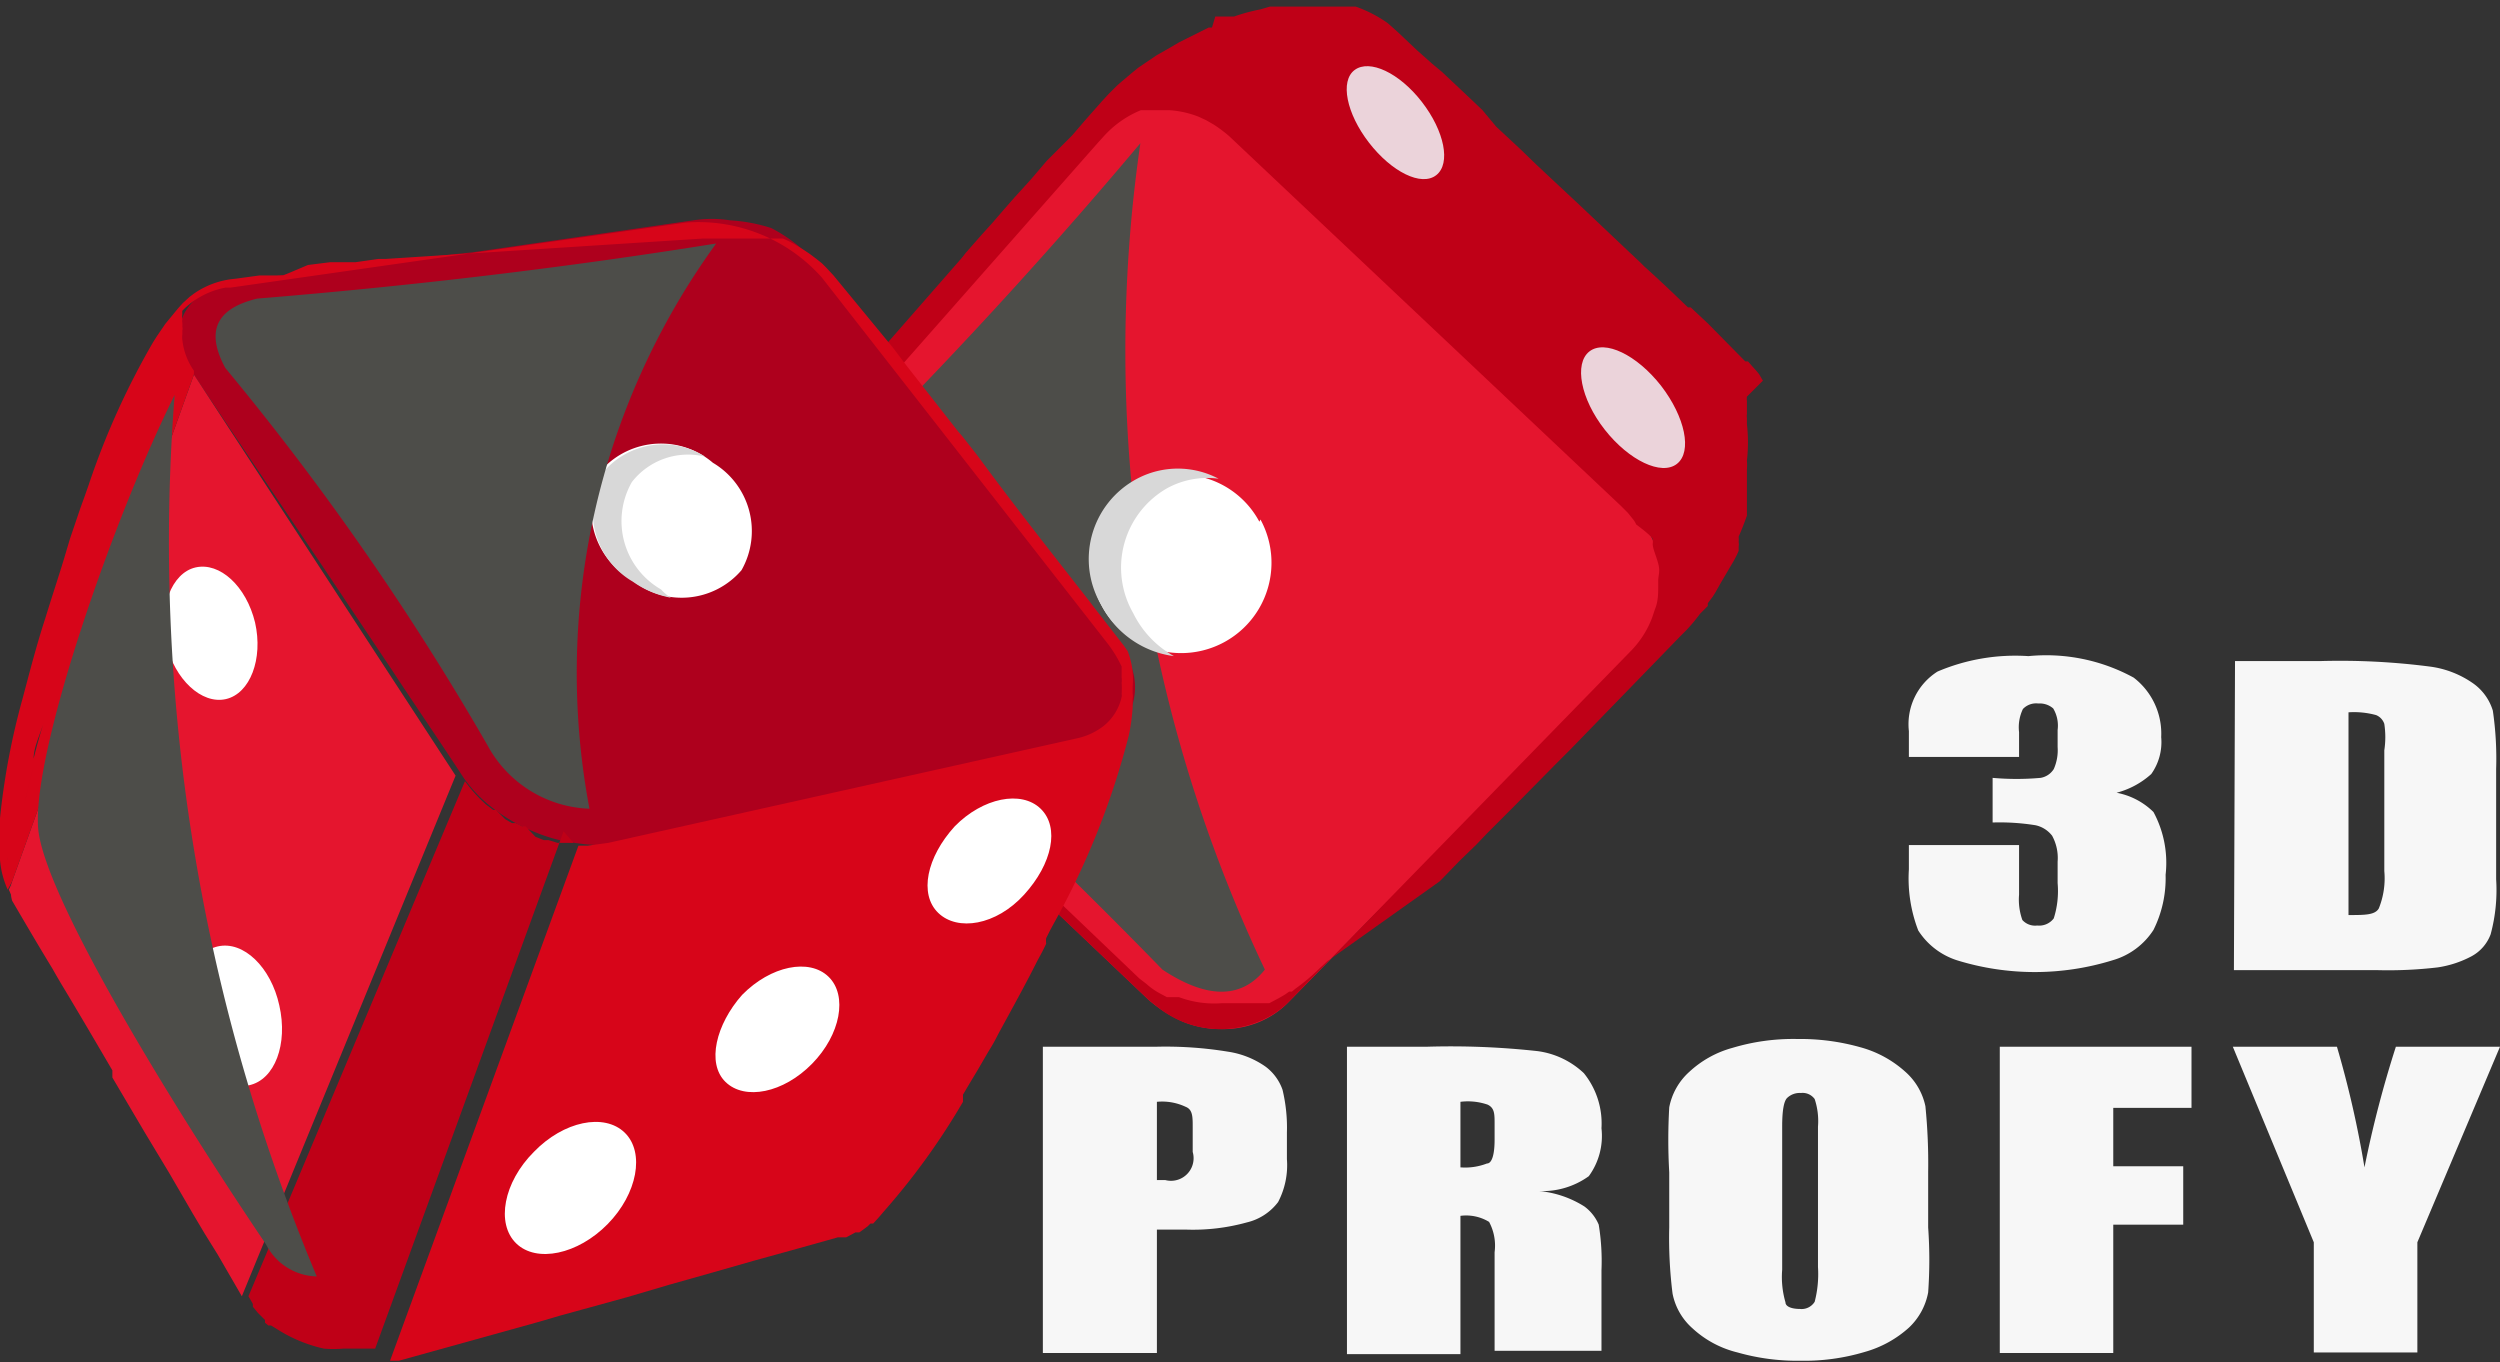
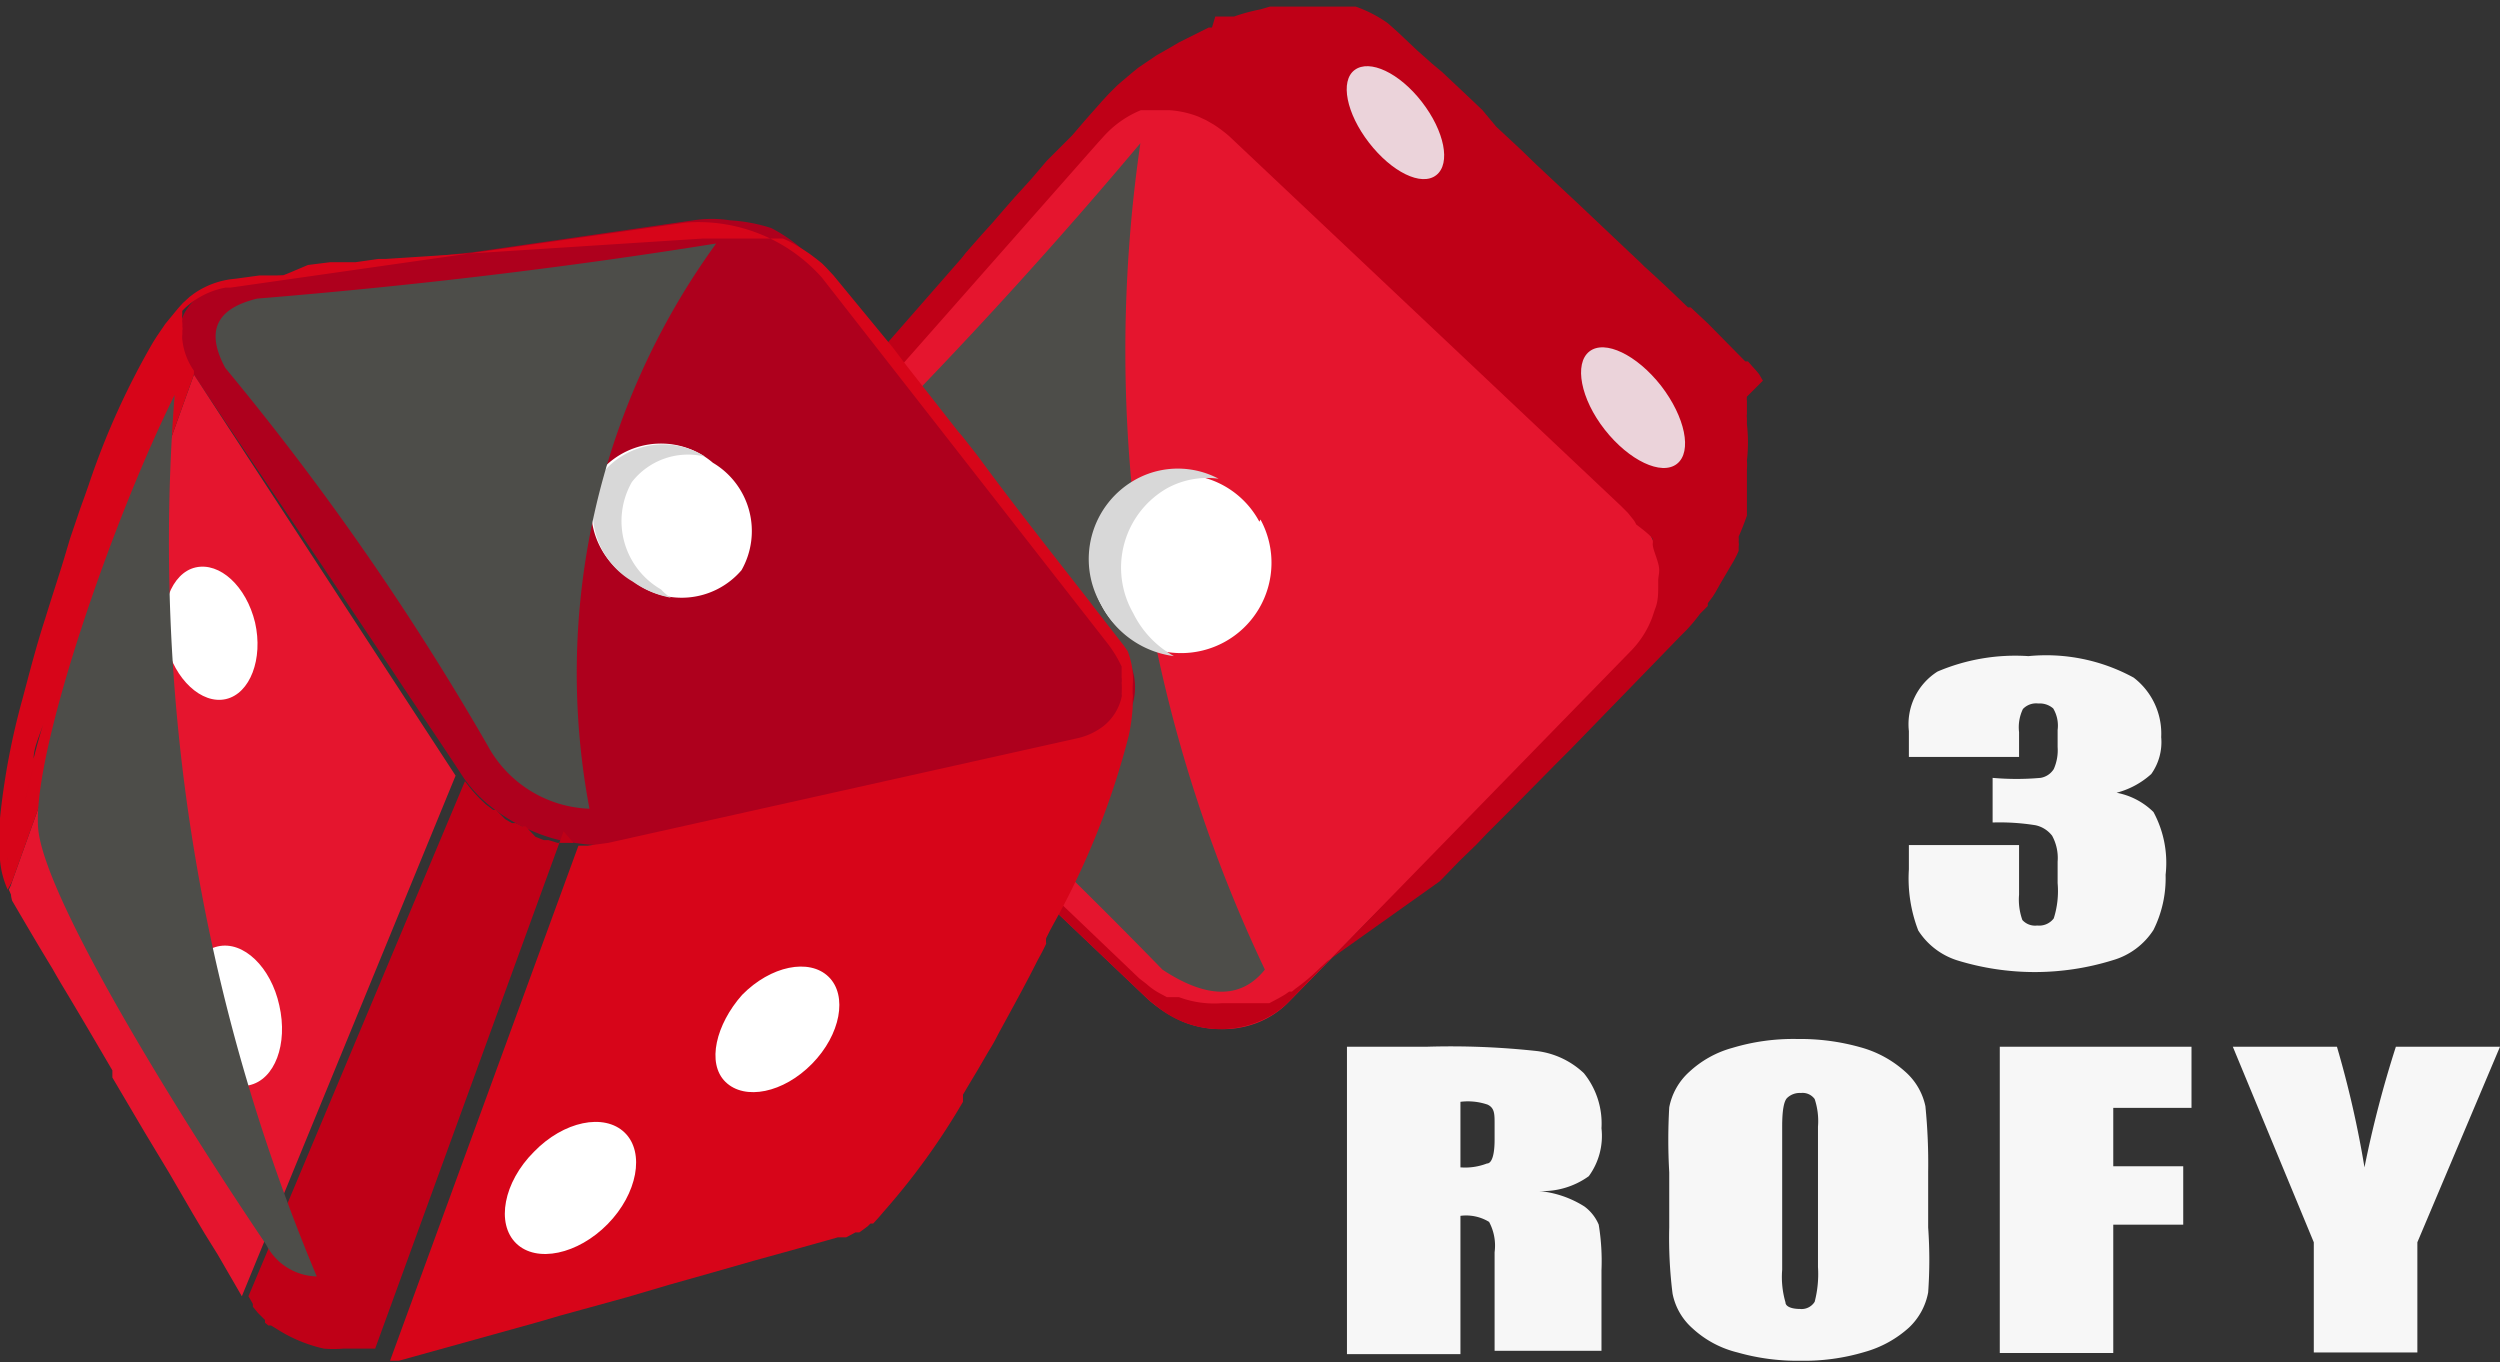
<svg xmlns="http://www.w3.org/2000/svg" viewBox="0 0 45.38 24.73">
  <rect x="0" y="0" width="45.38" height="24.73" fill="#333333" stroke="none" />
  <defs>
    <style>.cls-1{isolation:isolate;}.cls-2{fill:#eb808b;}.cls-3{fill:#e5152e;}.cls-4{fill:#bf0017;}.cls-5{fill:#4d4d49;mix-blend-mode:screen;}.cls-6{fill:#fff;}.cls-7{fill:#d8d8d8;}.cls-8{fill:#ebd3da;}.cls-9{fill:#ae001d;}.cls-10{fill:#d70519;}.cls-11{fill:#f7f7f7;}</style>
  </defs>
  <g class="cls-1">
    <g id="Слой_2" data-name="Слой 2">
      <g id="Layer_1" data-name="Layer 1">
        <polygon class="cls-2" points="19.47 11.95 19.48 11.96 19.48 11.96 19.47 11.95" />
        <path class="cls-3" d="M29.55,9.17,27.77,7.49,26,5.81,24.21,4.13,22.44,2.46a2,2,0,0,0-.65-.41,1.94,1.94,0,0,0-.71-.13,1.88,1.88,0,0,0-.7.16,1.86,1.86,0,0,0-.58.44L18.28,4.24,16.79,5.93,15.33,7.59,13.9,9.21a1.64,1.64,0,0,0-.34.6,1.87,1.87,0,0,0-.07.67,2.1,2.1,0,0,0,.19.68,2.17,2.17,0,0,0,.43.59l1.68,1.59,1.68,1.6,1.69,1.6,1.68,1.6a2.43,2.43,0,0,0,.62.4,1.8,1.8,0,0,0,.68.14,1.72,1.72,0,0,0,.67-.11,1.6,1.6,0,0,0,.57-.37l1.52-1.55,1.56-1.57,1.59-1.61,1.61-1.63a1.74,1.74,0,0,0,.4-.62,1.92,1.92,0,0,0,.11-.71A1.8,1.8,0,0,0,30,9.8,1.93,1.93,0,0,0,29.55,9.17Z" />
        <polygon class="cls-4" points="13.88 8.82 13.88 8.83 13.89 8.81 13.88 8.82" />
        <polygon class="cls-4" points="24.36 0.06 24.36 0.06 24.37 0.06 24.36 0.06" />
        <path class="cls-4" d="M23.22.06Z" />
        <polygon class="cls-4" points="22.13 0.41 22.12 0.41 22.16 0.4 22.13 0.41" />
        <polygon class="cls-4" points="32.2 7.67 32.2 7.68 32.2 7.68 32.2 7.67" />
        <path class="cls-4" d="M21.17.91h0l.05,0Z" />
        <path class="cls-4" d="M32,6.91h0l0,0h0l-.07-.12,0,0h0l0,0,0,0-.05-.06v0l-.09-.1h0l-.06-.07-.05,0L31,5.87l0,0-.31-.29-.05,0c-.26-.25-.52-.5-.79-.74l-.09-.09-.16-.15-.93-.88-.15-.14-.31-.29-.31-.29-.3-.29-.44-.41L26.91,2l-.21-.2-.52-.49L26,1.16,25.73.92,25.37.58h0l0,0h0l0,0h0L25.19.42h0a2.38,2.38,0,0,0-.58-.3h0l-.09,0h-.17l-.15,0h-.86l-.12,0h0l-.17,0-.17.05A3.38,3.38,0,0,0,22.4.3l-.1,0h0l-.11,0h0l-.07,0h0l-.06,0L22,.5h-.06L21.54.7,21.4.77l-.17.1,0,0h0l0,0h0L21,1h0l-.34.23-.11.09h0l0,0h0l-.13.11,0,0-.06.05-.08.07-.16.16h0l0,0-.12.13-.3.34-.24.28-.08.08L19,2.92l-.29.34-.3.33-.21.24-.19.22-.19.21-.29.33-.07.09L15.43,7l-.15.17-.06.06c-.35.41-.71.81-1.07,1.22l-.05.06h0l-.17.2a.35.35,0,0,1,0,.08h0l0,0v0a2,2,0,0,0-.22.38l-.07.14h0v0l-.06.18,0,.14v0h0v0a.5.5,0,0,0,0,.12h0a.89.89,0,0,0,0,.15h0a2,2,0,0,0,.06.61h0v0l0,.1v0l0,.13,0,.1,0,0v0a.43.43,0,0,1,0,.07l0,0h0l.07.12a2.67,2.67,0,0,0,.18.23l0,0,.11.12.33.31.34.32.34.32.33.32.34.32.33.31.31.29,1,1,.86.81.15.14.21.2.8.76.67.64.67.64.13.1,0,0a1.24,1.24,0,0,0,.24.17l.13.07h.05l.06,0,0,0h0l.11,0a1.83,1.83,0,0,0,.78.11h.25l.1,0,.17,0h0l.06,0,.11,0,.05,0,0,0,.05,0,.07,0,.17-.09h0l.12-.07.07-.05.05,0,0,0,.06-.05h0a3.64,3.64,0,0,0,.45-.38l.13-.12v0L26.13,16l.06-.06.3-.31.31-.3.19-.2.26-.26.16-.16.06-.06.75-.76.11-.11.16-.16,2-2.06h0l.13-.13,0,0,0,0a3.28,3.28,0,0,0,.24-.29l0,0h0L31,11l0,0,0-.05.09-.12v0l0,0,0,0,.05-.08h0l.09-.16.2-.34a1.91,1.91,0,0,0,.13-.25l0,0,0-.08a.2.2,0,0,0,0-.08l0,0a.69.69,0,0,0,0-.1c.05-.11.1-.24.15-.38v0l0-.15c0-.07,0-.12,0-.16V8.68h0V8.52h0a1,1,0,0,0,0-.16h0a2.91,2.91,0,0,0,0-.66h0s0-.07,0-.11,0,0,0,0h0v0a.31.31,0,0,1,0-.08v0h0s0,0,0-.06v0l0-.11h0s0,0,0-.06v0h0a.3.3,0,0,1,0-.08ZM19.72,2.33h0ZM30,9.79h0a.26.26,0,0,1,0,.08c0,.09.06.21.1.36s0,.21,0,.31v.09c0,.14,0,.29-.06.43l-.05.15a1.74,1.74,0,0,1-.4.62L23.38,18.2a1.57,1.57,0,0,1-.25.2A1.83,1.83,0,0,1,21,18.27h0l-.14-.11-6.73-6.39L14,11.62l-.05-.06,0-.05-.08-.11v0l-.07-.11,0,0,0-.09a1.81,1.81,0,0,1-.11-1.32,1.64,1.64,0,0,1,.34-.6l5.9-6.69.1-.11A1.85,1.85,0,0,1,20.71,2h.06l.12,0h0l.18,0h.15a1.75,1.75,0,0,1,.54.12h0l.13.06,0,0,.14.08,0,0a2.55,2.55,0,0,1,.28.21h0l7.11,6.71.13.13,0,0,.08.1,0,0,0,0a.41.41,0,0,1,.07.11l0,0S30,9.74,30,9.79Z" />
        <polygon class="cls-4" points="21.15 0.92 21.15 0.92 21.15 0.92 21.15 0.92" />
        <path class="cls-4" d="M20.6,1.29Z" />
        <polygon class="cls-4" points="20.09 1.74 20.09 1.74 20.13 1.7 20.09 1.74" />
        <path class="cls-5" d="M20.7,2.6a89.23,89.23,0,0,1-6.22,6.68,1.55,1.55,0,0,0-.06,2c2.28,2,4.51,4.09,6.68,6.32.8.53,1.43.54,1.86,0A26.18,26.18,0,0,1,20.7,2.6Z" />
        <path class="cls-6" d="M22.88,9.43A1.62,1.62,0,1,1,20,11a1.62,1.62,0,1,1,2.86-1.53Z" />
        <path class="cls-7" d="M20.57,11.13a1.66,1.66,0,0,1,.62-2.27,1.52,1.52,0,0,1,.93-.17,1.58,1.58,0,0,0-1.48,0A1.65,1.65,0,0,0,20,11a1.73,1.73,0,0,0,1.31.91A1.8,1.8,0,0,1,20.57,11.13Z" />
        <path class="cls-8" d="M25.81,1.85c.41.53.53,1.12.26,1.33s-.81-.06-1.22-.59-.53-1.12-.26-1.32S25.4,1.32,25.81,1.85Z" />
        <path class="cls-8" d="M30.15,7c.44.57.57,1.2.29,1.42s-.87-.06-1.31-.62-.56-1.2-.28-1.42S29.71,6.44,30.15,7Z" />
        <path class="cls-9" d="M20.28,11.61,18.92,9.87,17.61,8.19,16.33,6.55,15.08,5a2,2,0,0,0-.5-.46A2.75,2.75,0,0,0,14,4.14,3,3,0,0,0,13.26,4a2.23,2.23,0,0,0-.68,0l-2,.29-2,.29L6.48,4.8l-2.16.31a2,2,0,0,0-.61.2,1,1,0,0,0-.36.37.83.83,0,0,0-.09.49,1.21,1.21,0,0,0,.21.56L4.65,8.49,5.87,10.3l1.25,1.87c.42.64.86,1.28,1.29,1.94a2.47,2.47,0,0,0,.55.57,3.15,3.15,0,0,0,.74.42,2.85,2.85,0,0,0,.81.21,2.6,2.6,0,0,0,.79,0l2.23-.5,2.16-.48,2.1-.47,2-.45a1.11,1.11,0,0,0,.52-.26.73.73,0,0,0,.26-.41,1.06,1.06,0,0,0,0-.53A1.9,1.9,0,0,0,20.28,11.61Z" />
        <polygon class="cls-2" points="16.6 20.64 16.6 20.64 16.6 20.63 16.6 20.64 16.6 20.64" />
        <polygon class="cls-2" points="8.32 23.2 8.33 23.2 8.33 23.2 8.33 23.2 8.32 23.2" />
        <polygon class="cls-2" points="8.37 23.13 8.37 23.12 8.37 23.13 8.37 23.13" />
        <path class="cls-3" d="M.16,16.15l.07.15,0,.05a.65.65,0,0,1,0-.35Z" />
        <path class="cls-3" d="M3.52,6.8.22,16a.65.65,0,0,0,0,.35c.24.41.48.82.73,1.23l.08.14.07.12c.32.53.63,1.06.94,1.59l0,.05,0,.08.59,1,.44.73.43.74.22.37.23.37.44.76h0l3.88-9.45ZM5,21.18c-.08.22-.14.43-.21.62.07-.19.13-.4.21-.62l.12-.34Z" />
        <path class="cls-10" d="M20.47,11.82h0v0h0l0,0v0l0,0,0,0,0,0-.07-.1h0L19.84,11l-.06-.08,0,0c-.68-.87-1.36-1.73-2-2.6l-.06-.08-.26-.33-.07-.08-.94-1.2v0l-.25-.33,0,0L15.13,5l0,0,0,0L15,4.86h0l0,0,0,0,0,0h0l-.08-.08h0l-.1-.08h0l-.12-.09-.12-.08-.13-.08a1.74,1.74,0,0,0-.24-.12h0l0,0h0l-.12,0s-.09,0-.13,0h0l-.06,0h0l0,0-.13,0-.08,0-.07,0h-.06l-.09,0h-.71L7,4.7l-.13,0-.42.06-.36,0-.1,0-.4.05L5.14,5,4.71,5l-.44.06h0a1.53,1.53,0,0,0-.75.27h0l-.08.06,0,0h0l-.12.11h0l0,0h0l0,0-.09.1,0,0,0,0L3,5.88H3l-.15.22-.07.11,0,0A14,14,0,0,0,1.61,8.8L1.54,9l-.08.22-.19.56-.11.37c-.11.36-.23.72-.34,1.08h0v0c-.16.49-.29,1-.41,1.45A13.05,13.05,0,0,0,0,14.85a3.86,3.86,0,0,0,0,.76,1.65,1.65,0,0,0,.14.54L.22,16v-.08c0-.11-.1-.22-.09-.35,0,.13,0,.26,0,.36s.09,0,.09.07l3.3-9.2,0-.07a1.21,1.21,0,0,1-.21-.56.34.34,0,0,1,0-.1V6a.15.15,0,0,0,0-.07.64.64,0,0,0,0-.07.14.14,0,0,1,0-.06v0a.3.3,0,0,1,0-.1.21.21,0,0,1,0-.06l0,0,0,0a1.46,1.46,0,0,1,.79-.42l.09,0,8.26-1.18h0a3,3,0,0,1,2.47,1h0l5.2,6.66h0a2.22,2.22,0,0,1,.24.4l0,.09s0,0,0,.06a.43.43,0,0,0,0,.05.29.29,0,0,1,0,.09h0a1.55,1.55,0,0,1,0,.21.09.09,0,0,1,0,.05v0a.93.93,0,0,1-.33.53,1.21,1.21,0,0,1-.47.22l-8.52,1.9-.37.05H10.5L7.08,24.7h0l.16,0L9.76,24l.41-.12.4-.11.8-.22.78-.23.78-.22.77-.22.76-.21.75-.21,0,0h.15l.17-.09h0l.07,0,0,0,0,0,.15-.11,0,0,0,0,0,0,.05-.05.05,0,.1-.11h0l.12-.14h0l0,0A12.54,12.54,0,0,0,17.48,20l0-.05,0-.08,0,0,.1-.17.18-.3.18-.31a3.3,3.3,0,0,0,.18-.32l.18-.33c.18-.33.36-.66.53-1,.05-.09.11-.2.16-.31h0a.47.47,0,0,1,0-.1h0l.07-.14.07-.13a14.22,14.22,0,0,0,1.36-3.41h0a3.42,3.42,0,0,0,.07-.51v-.15h0v0a.31.31,0,0,0,0-.1v0h0l0-.13v0h0v0A1.42,1.42,0,0,0,20.47,11.82ZM.61,13.9q-.1.4-.18.75.08-.35.18-.75l0-.13c0-.2.11-.42.18-.64-.07.22-.13.44-.18.64Z" />
        <path class="cls-4" d="M10.41,15.3h-.07l-.11,0-.11,0h0l-.16-.05H9.87l-.15-.06,0,0L9.54,15l-.06,0-.12-.06-.07,0-.12-.07,0,0,0,0L9,14.7a.1.1,0,0,1-.05,0l-.12-.09,0,0a2.62,2.62,0,0,1-.39-.43l0,0L4.51,23.53h0s.06.1.08.14l0,0,0,.05,0,0,.09.11.06.06.07.07,0,0,0,.05,0,0,.06.05.05,0h0l.13.08,0,0a2.64,2.64,0,0,0,.83.34,2.06,2.06,0,0,0,.35,0h.32l.15,0h.11l3.42-9.39Z" />
        <path class="cls-6" d="M12.94,8.4a1.44,1.44,0,0,1,.52,1.95,1.43,1.43,0,0,1-2,.17,1.46,1.46,0,0,1-.53-2A1.45,1.45,0,0,1,12.94,8.4Z" />
        <path class="cls-7" d="M12,10.7a1.43,1.43,0,0,1-.53-1.95,1.29,1.29,0,0,1,1.33-.46,1.42,1.42,0,0,0-1.84.27,1.46,1.46,0,0,0,.53,2,1.73,1.73,0,0,0,.69.29A.78.78,0,0,1,12,10.7Z" />
        <path class="cls-6" d="M4.63,11.3c.15.66-.09,1.29-.53,1.39s-.93-.36-1.08-1,.09-1.29.53-1.39S4.47,10.64,4.63,11.3Z" />
        <path class="cls-6" d="M5.07,18.25c.16.7-.08,1.35-.55,1.45s-1-.37-1.13-1.07.09-1.34.56-1.45S4.92,17.56,5.07,18.25Z" />
        <path class="cls-6" d="M9.69,20.91c.54-.56,1.28-.71,1.65-.35s.23,1.11-.31,1.66-1.29.71-1.66.35S9.14,21.46,9.69,20.91Z" />
        <path class="cls-6" d="M13.47,18.06c.52-.53,1.22-.67,1.57-.33s.22,1.05-.3,1.58-1.22.67-1.57.33S13,18.59,13.47,18.06Z" />
-         <path class="cls-6" d="M17.33,15c.51-.52,1.21-.66,1.56-.32s.21,1-.3,1.56-1.21.67-1.56.33S16.82,15.56,17.33,15Z" />
        <path class="cls-5" d="M5.75,23.17a34.45,34.45,0,0,1-2.58-16C2.05,9.42.61,13.58.69,15c.06,1.18,2.39,5,4.14,7.59A1.06,1.06,0,0,0,5.75,23.17Z" />
        <path class="cls-5" d="M13,4.42a13.27,13.27,0,0,0-2.3,10.26,2.19,2.19,0,0,1-1.85-1.15A49.22,49.22,0,0,0,4.09,6.68c-.34-.63-.21-1.07.58-1.26C7.48,5.19,10.26,4.86,13,4.42Z" />
        <path class="cls-11" d="M38.42,14.39a1.29,1.29,0,0,1,.67.35,1.94,1.94,0,0,1,.22,1.14,2.1,2.1,0,0,1-.22,1,1.31,1.31,0,0,1-.74.55,4.77,4.77,0,0,1-2.83,0,1.31,1.31,0,0,1-.7-.54,2.63,2.63,0,0,1-.17-1.11v-.44h2v.9a1.1,1.1,0,0,0,.06.46.31.31,0,0,0,.27.1.33.33,0,0,0,.3-.13,1.64,1.64,0,0,0,.07-.64v-.39a.84.84,0,0,0-.1-.47.52.52,0,0,0-.3-.19,4.12,4.12,0,0,0-.78-.05v-.81a4.93,4.93,0,0,0,.87,0,.35.35,0,0,0,.24-.16.84.84,0,0,0,.07-.4v-.31a.61.61,0,0,0-.08-.39.37.37,0,0,0-.27-.09.33.33,0,0,0-.28.1.76.76,0,0,0-.07.42v.45h-2v-.47a1.13,1.13,0,0,1,.52-1.08,3.6,3.6,0,0,1,1.65-.28,3.31,3.31,0,0,1,1.91.39,1.28,1.28,0,0,1,.5,1.08,1,1,0,0,1-.18.67A1.51,1.51,0,0,1,38.42,14.39Z" />
-         <path class="cls-11" d="M40.57,12h1.54a12.7,12.7,0,0,1,2,.1,1.76,1.76,0,0,1,.79.31.94.94,0,0,1,.35.49,6,6,0,0,1,.06,1.06v2a3.08,3.08,0,0,1-.1,1,.75.75,0,0,1-.35.4,1.9,1.9,0,0,1-.61.2,7.66,7.66,0,0,1-1.1.05h-2.6Zm2.06.95v3.66c.3,0,.48,0,.55-.12a1.46,1.46,0,0,0,.1-.68V13.62a1.6,1.6,0,0,0,0-.48.26.26,0,0,0-.15-.16A1.52,1.52,0,0,0,42.63,12.93Z" />
-         <path class="cls-11" d="M18.93,19H21a7,7,0,0,1,1.29.09,1.6,1.6,0,0,1,.68.27.89.89,0,0,1,.31.42,2.94,2.94,0,0,1,.08.78v.48a1.44,1.44,0,0,1-.16.78,1,1,0,0,1-.57.37,3.65,3.65,0,0,1-1.09.13H21v2.24H18.93ZM21,20v1.42h.15a.41.41,0,0,0,.5-.51v-.45c0-.19,0-.32-.13-.37A1,1,0,0,0,21,20Z" />
        <path class="cls-11" d="M24.45,19h1.46a14.4,14.4,0,0,1,2,.08,1.51,1.51,0,0,1,.84.4,1.45,1.45,0,0,1,.32,1,1.24,1.24,0,0,1-.23.87,1.44,1.44,0,0,1-.9.27,1.86,1.86,0,0,1,.82.28.79.79,0,0,1,.26.33,4.09,4.09,0,0,1,.05.83v1.46H27.13V22.73a.91.91,0,0,0-.1-.55.8.8,0,0,0-.52-.11v2.51H24.45Zm2.06.95v1.24a1.09,1.09,0,0,0,.48-.07c.1,0,.14-.19.14-.43V20.4c0-.18,0-.29-.13-.35A1.11,1.11,0,0,0,26.51,20Z" />
        <path class="cls-11" d="M35,22.28A8.35,8.35,0,0,1,35,23.46a1.17,1.17,0,0,1-.35.64,2,2,0,0,1-.8.44,3.81,3.81,0,0,1-1.17.16,3.94,3.94,0,0,1-1.14-.15,1.85,1.85,0,0,1-.82-.44,1.13,1.13,0,0,1-.36-.63,8.09,8.09,0,0,1-.06-1.2v-1a10.26,10.26,0,0,1,0-1.18,1.16,1.16,0,0,1,.36-.64,1.88,1.88,0,0,1,.79-.44,3.83,3.83,0,0,1,1.18-.16,4,4,0,0,1,1.14.15,2,2,0,0,1,.81.44,1.15,1.15,0,0,1,.37.63,10.42,10.42,0,0,1,.05,1.2ZM33,20.45a1.27,1.27,0,0,0-.06-.5.27.27,0,0,0-.25-.11.33.33,0,0,0-.25.09c-.06.06-.09.23-.09.52v2.6a1.64,1.64,0,0,0,.06.59c0,.08.12.12.26.12a.28.28,0,0,0,.27-.13A2,2,0,0,0,33,23Z" />
        <path class="cls-11" d="M36.3,19h3.48v1.11H38.36v1.06h1.27v1.06H38.36v2.33H36.3Z" />
        <path class="cls-11" d="M45.38,19l-1.5,3.55v2H42v-2L40.53,19h1.89a18.42,18.42,0,0,1,.5,2.19A20,20,0,0,1,43.49,19Z" />
      </g>
    </g>
  </g>
</svg>